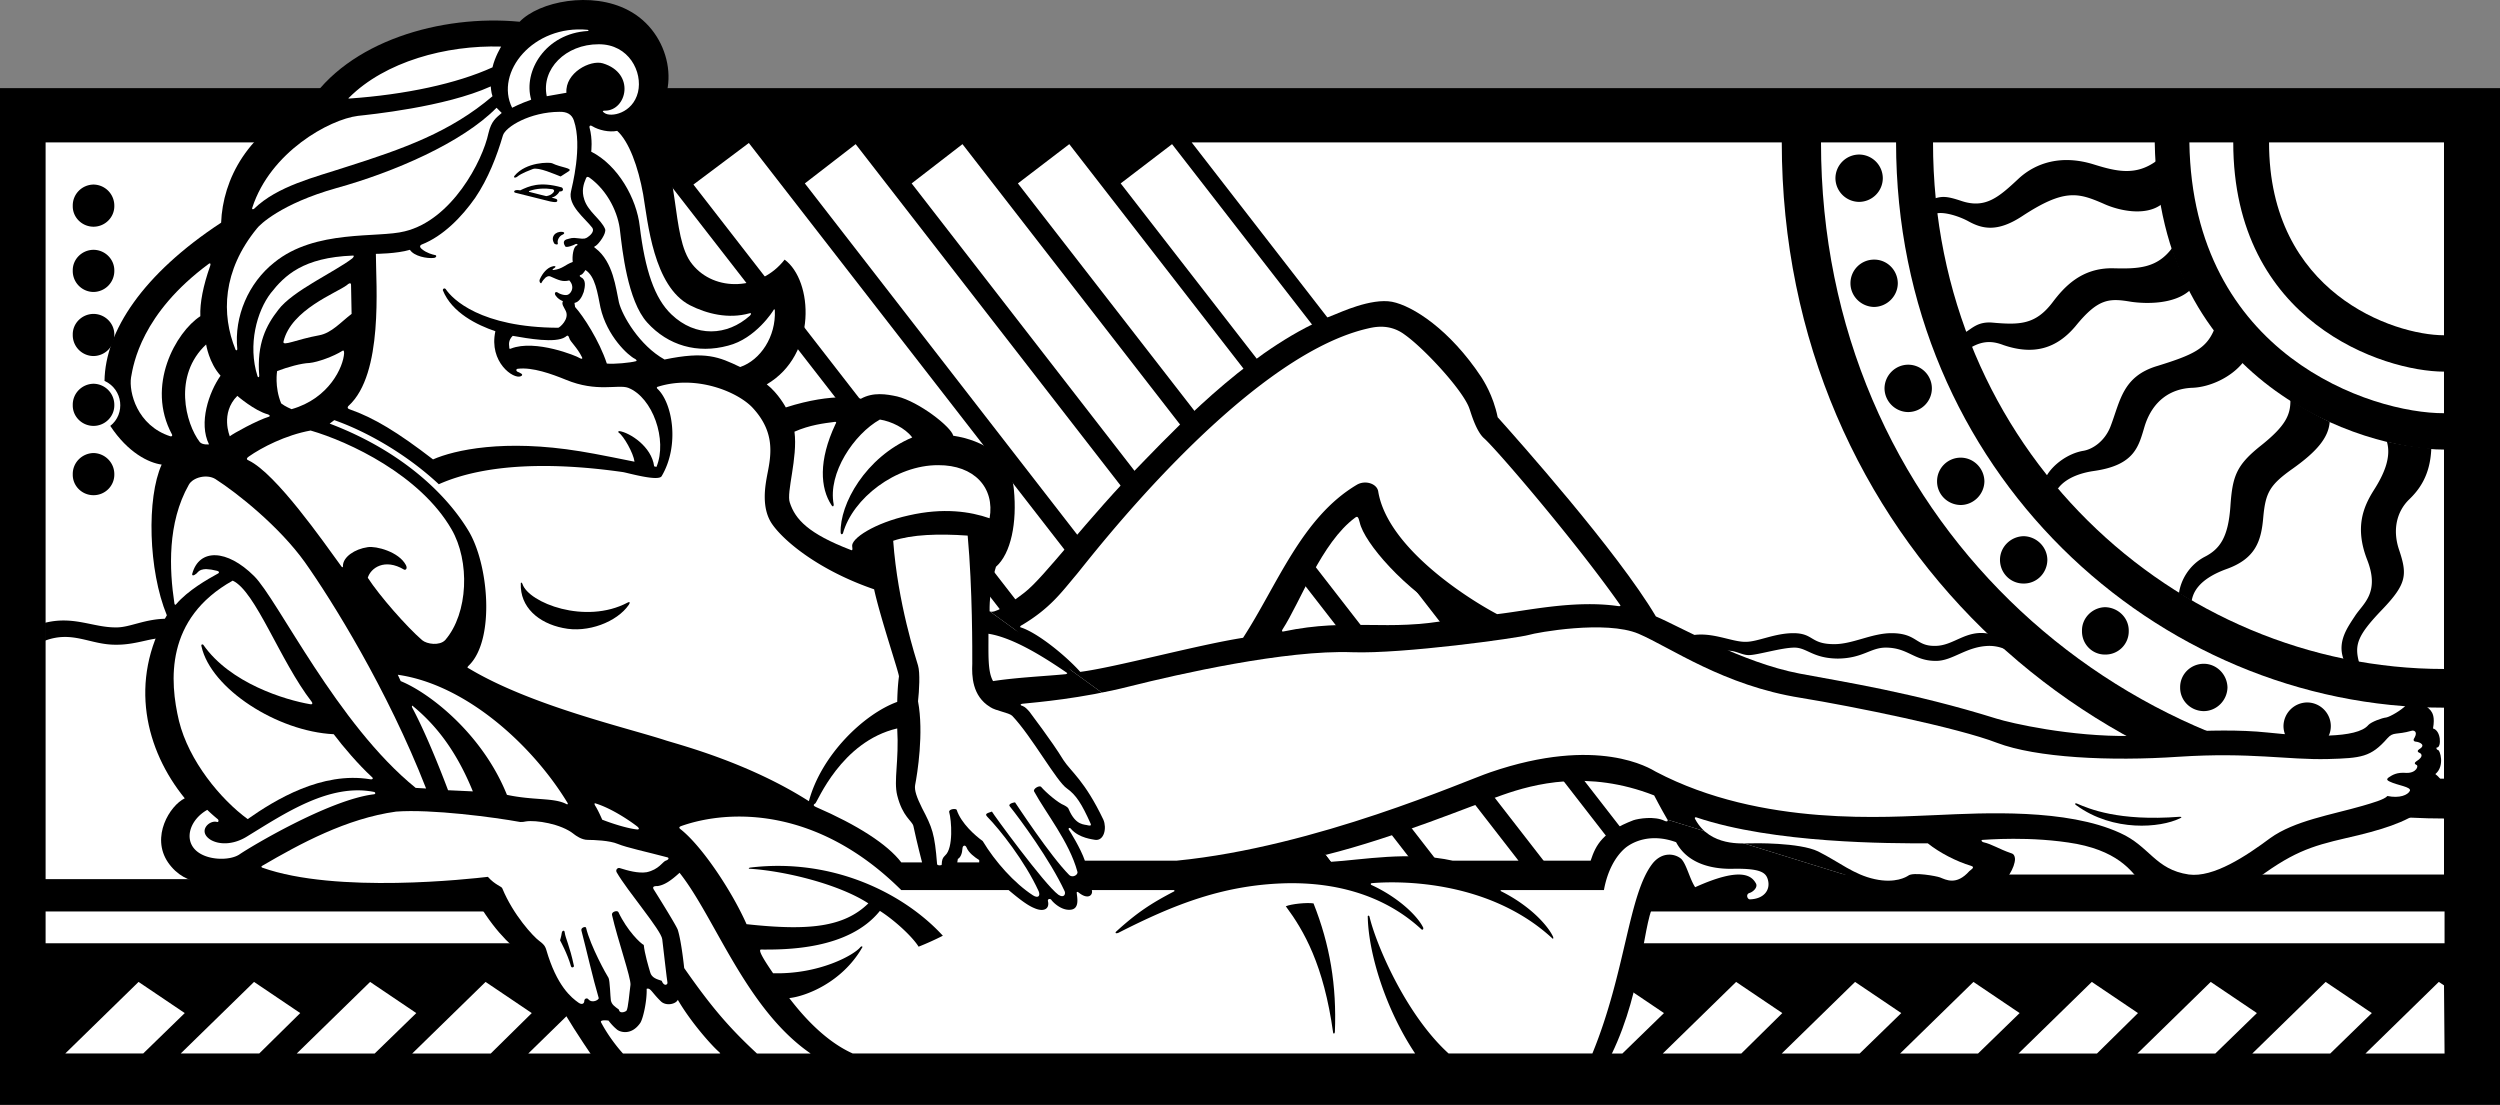
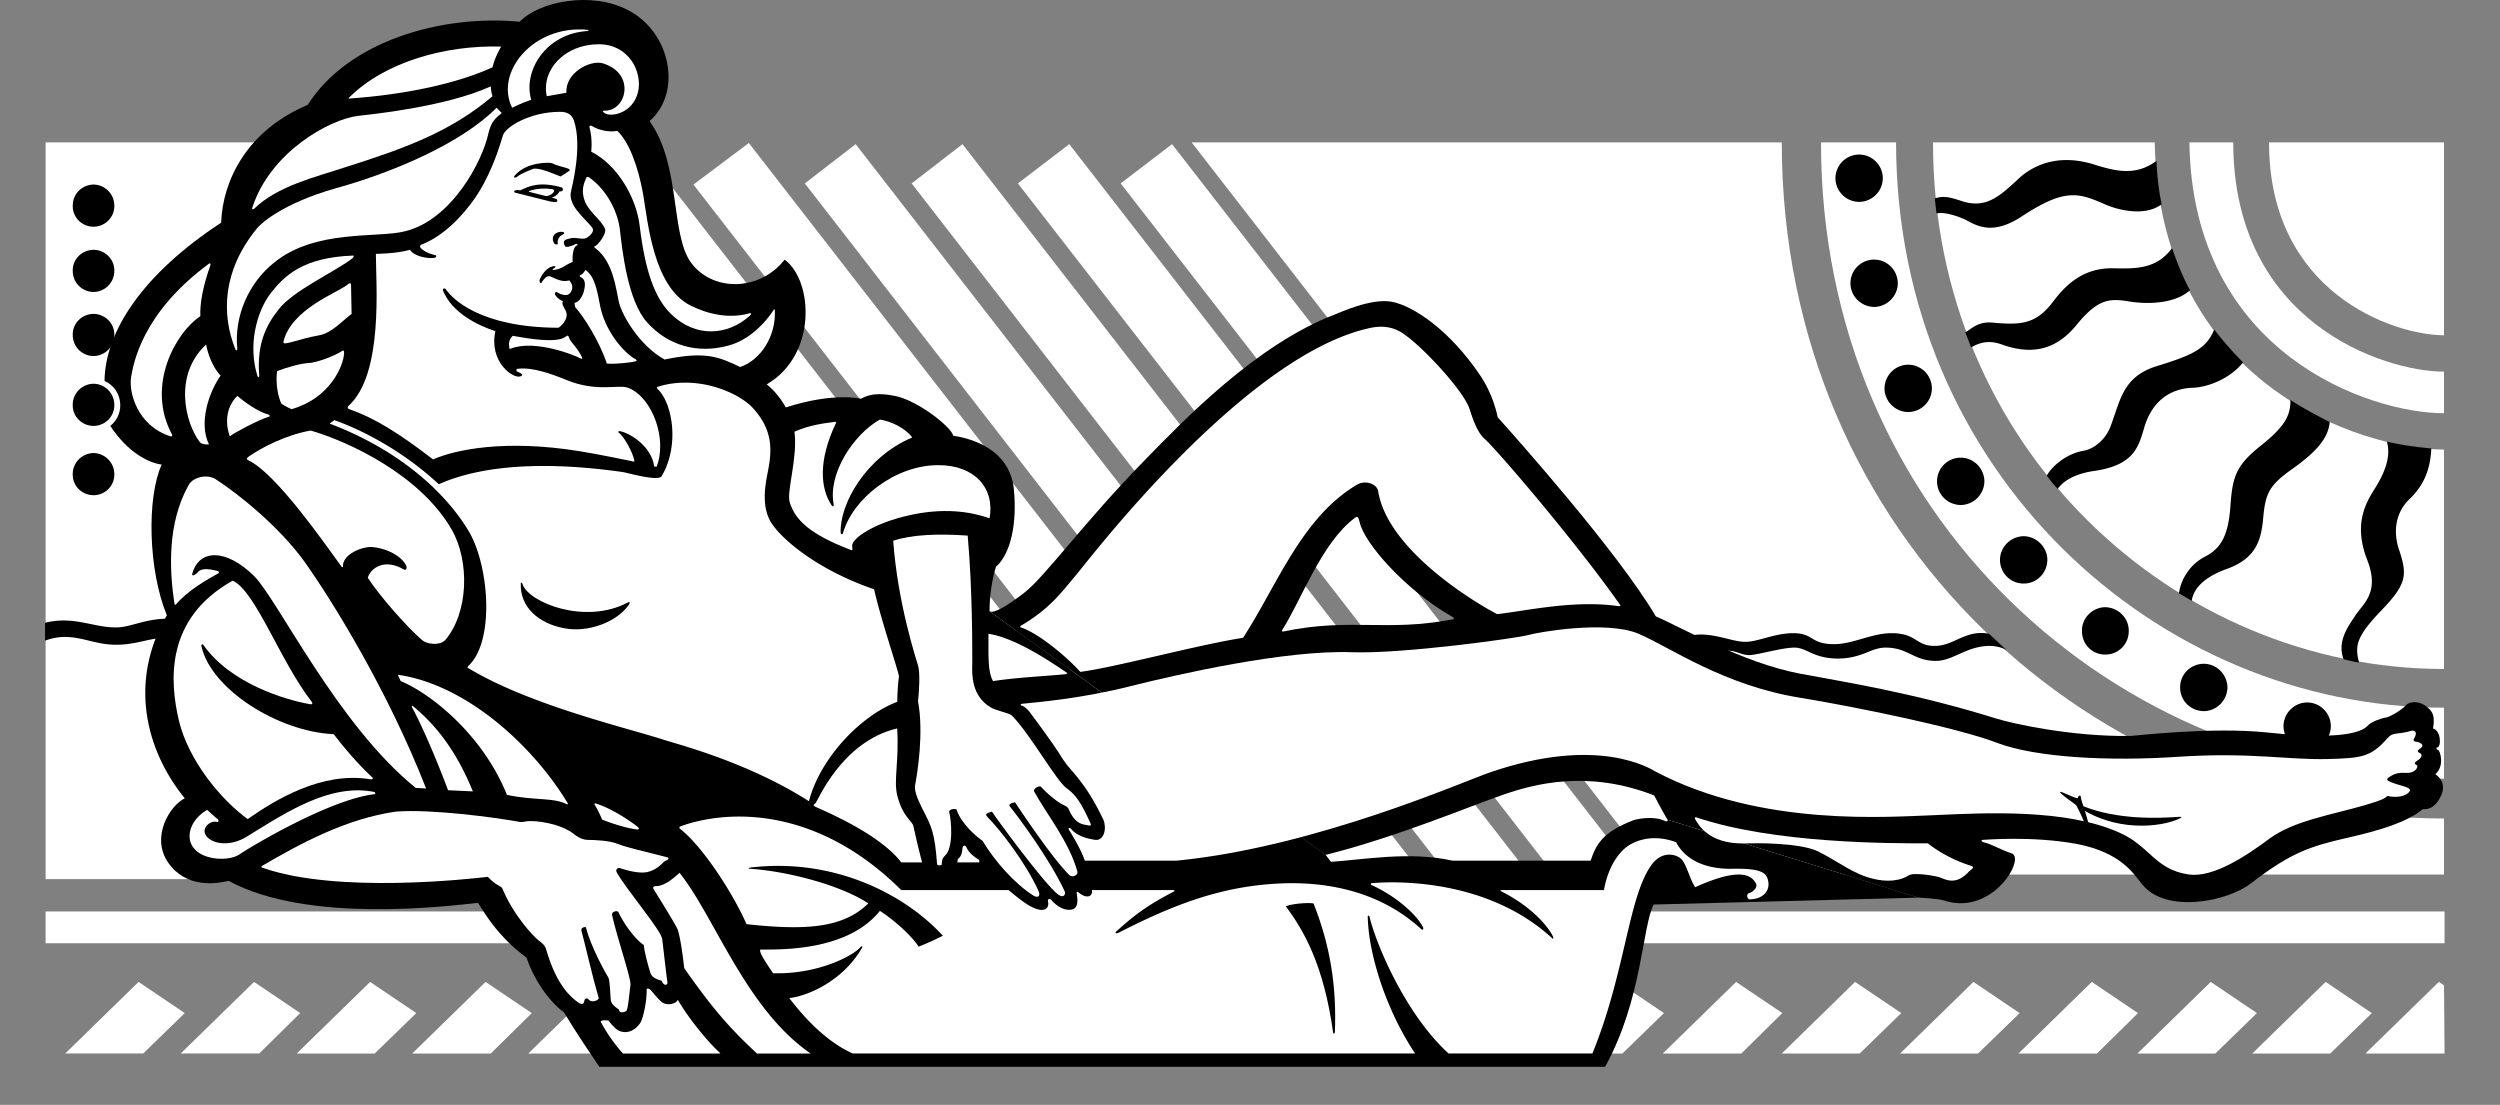
<svg xmlns="http://www.w3.org/2000/svg" width="433" height="191.368">
  <rect width="100%" height="100%" fill="#808080" stroke="none" />
-   <path d="M433 15.267v176.101H0V15.267h433" />
  <path fill="#fff" d="M11.3 182.466 24 170.067l8 5.399-7.2 7H11.3m20 0L44 170.067l8 5.399-7.102 7H31.301m20.097 0 12.704-12.399 8 5.399-7.204 7h-13.5m20 0 12.704-12.399 8 5.399-7.102 7H71.398m20.102 0 12.7-12.399 8 5.399-7.2 7H91.5m298.602 0 12.699-12.399 8 5.399-7.2 7h-13.5m33.297 0H409.7l12.7-12.399.902.598.097 11.8m-53.199.001 12.698-12.399 8 5.399-7.199 7h-13.5m-20.597 0 12.699-12.399 8 5.399-7.102 7h-13.597m-20.5 0 12.699-12.399 8 5.399-7.2 7h-13.5m-20.499 0 12.699-12.399 8 5.399-7.2 7h-13.5m-20.601 0 12.7-12.399 8 5.399-7.098 7H288m-20.5 0 12.7-12.399 8 5.399-7.2 7h-13.5m155.898-24.598v5.5H7.898v-5.5h415.5M299.3 149.067 203 24.966l-8.898 6.8 96.398 124.2 8.8-6.899M393 24.665h30.3v33.402c-8.753-.015-30.32-7.347-30.3-33.402" />
  <path fill="#fff" d="M379.2 24.665c.554 36.817 31.55 46.945 44.1 46.902v-7.199c-10.476-.02-36.503-8.547-36.5-39.703h-7.6" />
  <path fill="#fff" d="M373.2 24.665c.671 41.89 35.812 53.188 50.1 53.203v38c-46.495.004-88.534-38.105-88.5-91.203h38.4" />
  <path fill="#fff" d="M315.398 24.665c-.011 64.7 51.23 110.168 107.903 110.203v-12.3c-49.828.011-94.88-41.004-94.903-97.903h-13" />
  <path fill="#fff" d="M308.602 24.665c.03 68.66 54.558 117.063 114.699 117.102v9.699H304.699l-98.3-126.8h102.203M281.5 149.067 185.2 24.966l-8.9 6.8 96.4 124.2 8.8-6.899m-18.5 0L166.7 24.966l-8.802 6.8 96.301 124.2 8.801-6.899m-18.5 0L148.2 24.966l-8.802 6.8 96.301 124.2 8.801-6.899m-18.398-.101-96.403-124.2-9.597 7.2 96.398 124.2 9.602-7.2m-19.102.101L110.602 24.966l-8.801 6.8 96.3 124.2 8.899-6.899M91.8 24.665H7.899v127.602h184L91.801 24.665" />
  <path d="M373.5 27.868c-3.586 2.625-6.914 1.84-10.898.598-5.575-1.723-9.965-.262-12.903 2.402-3.511 3.282-5.828 5.371-10.097 3.899-2.293-.758-3.145-.813-4.5-.399l.296 2.598c1.403-.32 4.012.512 5.602 1.402 2.367 1.285 4.953 1.875 9.2-.902 7.347-4.832 9.741-4.086 14.1-2.2 2.47 1.15 7.235 2.305 10.098.102-.785-3.578-.898-7.5-.898-7.5m2.7 15.098c-2.634 3.555-6 3.605-10.2 3.5-5.52-.11-8.531 3.297-10.5 5.902-2.95 3.88-5.703 3.934-10.5 3.5-2.406-.168-3.383.957-4.602 1.7l1 2.597c2.2-1.273 3.918-1.043 5.602-.398 5.293 1.808 9.25.574 12.5-3.301 3.918-4.824 5.836-4.836 9.602-4.2 2.738.395 7.52.426 10.199-2-1.754-3.187-3.102-7.3-3.102-7.3m7.301 14.101s2.172 2.895 5 5.7c-2.074 2.601-5.762 4.293-8.8 4.398-3.774.145-6.813 2.246-8.2 6.5-1.074 3.543-1.633 6.871-8.8 7.902-1.516.211-4.7.883-6.302 3.098 0 0-1.007-1.031-1.898-2.297 1.078-1.87 3.668-3.867 6.398-4.3 1.524-.274 3.582-1.59 4.602-4.102 1.73-4.438 2.055-8.785 8.2-10.598 6.066-1.886 8.417-2.937 9.8-6.3m13.2 12.199s2.214 1.535 6.8 3.8c-.191 2.844-2.46 5.297-6.398 8.098-4.016 2.84-4.707 4.18-5.102 8.402-.348 4.196-1.363 7.204-6.398 9-4.957 1.81-5.79 4.215-6 5.5 0 0-1.407-.867-2.204-1.3.286-2.25 1.758-4.895 4.403-6.301 2.719-1.371 4.117-3.441 4.5-8.7.355-5.288 1.004-7.183 5.3-10.6 4.305-3.427 5.13-5.337 5.098-7.9m24.403 8.399c-.18 4.785-2.196 7.262-3.903 8.902-2.011 1.997-2.863 5.079-1.699 8.598 1.453 4.332 1.406 5.906-2.898 10.402-4.297 4.477-4.856 6.094-4 9.2-1.176-.192-2.704-.602-2.704-.602-1.109-3.058.692-5.504 2-7.5 1.375-2.125 4.336-3.973 2.102-9.7-2.207-5.651-.633-9.214 1.102-12 1.78-2.765 3.12-5.769 2.296-8.5 3.461.88 7.704 1.2 7.704 1.2M322 34.966a4.128 4.128 0 0 0 4.102-4.098A4.121 4.121 0 0 0 322 26.767a4.121 4.121 0 0 0-4.102 4.101A4.128 4.128 0 0 0 322 34.966m2.602 18.199c2.246-.039 4.078-1.867 4.097-4.098-.02-2.285-1.851-4.113-4.097-4.101a4.081 4.081 0 0 0-4.102 4.101c.004 2.231 1.832 4.06 4.102 4.098m5.898 18.203c2.266-.015 4.098-1.847 4.102-4.101a4.111 4.111 0 0 0-4.102-4.102c-2.246.008-4.078 1.84-4.102 4.102.024 2.254 1.856 4.086 4.102 4.101m9.102 16.098c2.23-.02 4.062-1.852 4.097-4.098-.035-2.265-1.867-4.097-4.097-4.101a4.084 4.084 0 0 0-4.102 4.101c-.012 2.246 1.816 4.078 4.102 4.098m10.898 13.601c2.246.024 4.078-1.808 4.102-4.101-.024-2.223-1.856-4.05-4.102-4.098-2.27.047-4.098 1.875-4.102 4.098.004 2.293 1.832 4.125 4.102 4.101m14.102 12.301a4.025 4.025 0 0 0 4.097-4.101c.031-2.219-1.8-4.051-4.097-4.102-2.215.05-4.047 1.883-4 4.102-.047 2.297 1.785 4.125 4 4.101m17.098 9.797c2.222-.015 4.05-1.844 4.1-4.098-.05-2.261-1.878-4.093-4.1-4.101-2.294.008-4.126 1.84-4.098 4.101-.028 2.254 1.804 4.083 4.097 4.098m17.903 6.703a4.113 4.113 0 0 0 4.097-4.101c-.004-2.254-1.836-4.086-4.097-4.102a4.142 4.142 0 0 0-4.102 4.102 4.134 4.134 0 0 0 4.102 4.101m18 2.899c2.3-.043 4.132-1.871 4.097-4.102.035-2.285-1.797-4.117-4.097-4.098-2.215-.019-4.043 1.813-4 4.098-.043 2.23 1.785 4.059 4 4.102M16.2 39.267c2-.008 3.624-1.633 3.6-3.602a3.65 3.65 0 0 0-3.6-3.7c-2.012.032-3.637 1.657-3.598 3.7-.04 1.969 1.585 3.594 3.597 3.602m.001 11.3a3.64 3.64 0 0 0 3.6-3.699c.024-1.96-1.6-3.586-3.6-3.601-2.012.015-3.637 1.64-3.598 3.601a3.619 3.619 0 0 0 3.597 3.7m.001 11.097a3.64 3.64 0 0 0 3.6-3.7c.024-1.956-1.6-3.581-3.6-3.597-2.012.016-3.637 1.64-3.598 3.598a3.619 3.619 0 0 0 3.597 3.7m.001 12.101c2-.008 3.624-1.633 3.6-3.602a3.654 3.654 0 0 0-3.6-3.7c-2.012.036-3.637 1.661-3.598 3.7-.04 1.969 1.585 3.594 3.597 3.602m.001 12c2 .004 3.624-1.621 3.6-3.602.024-2.027-1.6-3.652-3.6-3.7-2.012.048-3.637 1.673-3.598 3.7-.04 1.98 1.585 3.606 3.597 3.602m328.301 24c-4.047-.785-6.082 2.129-9.398 2.101-3.344.028-3.067-2.195-7.5-2.203-3.43.008-6.711 1.906-9.903 1.902-4.21.004-3.515-1.894-7.097-1.902-3.309.008-6.176 1.524-8.301 1.5-2.41.024-5.88-1.812-9.403-1.098l5.801 2.7c1.703-.317 2.813.699 4.2.699 1.48 0 5.64-1.293 7.902-1.3 2.18.007 3.152 1.855 7.5 1.901 4.347-.046 5.64-1.894 8.3-1.902 3.91.008 4.88 2.32 8.7 2.3 2.933.02 5.293-2.57 9.3-2.597 1.82.028 2.899.7 2.899.7l-3-2.801M7.8 107.868c4.97-1.246 8.345.836 12.302.797 2.425.04 5.015-1.535 9-1.5l-1.403 3.402c-1.703-.015-4.43 1.141-7.597 1.098-4.465.043-7.516-2.5-12.301-.7v-3.097" />
  <path d="M171.398 105.868c-.062-4.101 1.102-7.703 1.102-7.703 2.61-2.3 3.672-7.637 3.102-13.398-.54-5.711-5.258-8.485-10.5-9.301-.356-1.543-5.95-5.89-9.704-6.8-1.816-.395-4.156-.802-6.296.401 0 0-4.61-1.203-13 1.5 0 0-1.278-2.425-3.301-4 8.793-5.14 8.02-17.98 3.097-21.601-4.171 5.367-12.128 5.648-16 .8-3.898-4.773-1.816-17.03-7.398-24.8 5.676-4.902 3.73-15.356-3.7-19.2-6.35-3.347-15.417-1.519-18.8 2-13.637-1.3-29.762 3.41-36.7 14.4-10.421 4.374-14.722 12.976-15 20.401-13.554 8.899-20.073 18.797-20.198 27.399 3.226 1.48 3.64 5.738 1 7.8 3.058 4.645 6.664 6.4 8.898 6.7-2.605 5.762-2.328 18.293.898 26.101-6.648 11.434-3.687 23.364 3.102 31.7-2.578 1.25-5.918 6.66-2.898 11.101 3.14 4.567 8.414 3.688 10.5 3.2 13.636 7.425 37.964 4.374 43.199 3.8 3.418 5.723 6.512 8.067 8.398 9.5 1.235 3.719 3.758 7.446 6.5 9.5 2.344 3.914 4.531 7.035 6.102 9.399H278c6.398-11.543 6.398-24.032 8.398-28.102l45.903-1.2-43.5-13.5c.164.345-.2.36-.5.2-1.73-.855-4.528-.394-5.403-.098-5.343 2.063-6.468 4.204-7.398 7h-23.898c-7.555-1.68-15.766-.125-21.102.2l-.898-1.2-58.204-42.199" />
  <path d="M229.602 148.067c12.246-3.058 25.289-8.562 30.699-10.402 5.32-1.86 14.664-4.402 26.199.102 0 0 1.137 2.203 2.3 4.199l43.5 13.5s3.528.18 4.4.5c6.96 2.293 12.265-4.316 12.3-7.2-.035-.519-.2-.87-.7-1-2.113-.722-3.269-1.554-4.8-1.898-.313-.101-.438-.394-.102-.402.274.008 8.434-.734 16.301.7 7.856 1.526 9.899 5.308 11.403 7.1 4.132 4.97 14.656 2.934 18.796-.3 6.98-5.367 10.313-6.383 16.403-7.8 6.027-1.36 10.511-2.747 13.3-5 1.419.034 2.438-.614 3.297-2.599.805-2.085-.675-3.148-1.097-3.5 1.672-1.359.84-4.226.398-4.199-.21-.027-.3-.445-.097-.402.769-.043.707-2.926-.704-3.3.364-2.016-.105-2.704-.398-3.099-1.781-2.062-3.82-1.453-4.2-1-.82.926-2.855 2.083-3.5 2.2-.741.07-2.593.761-3.1 1.3-1.934 2.391-10.49 2.06-17.5 1.301-9.513-1.008-22.735.551-23.7.598-10.414.152-20.719-2.223-23.2-3-14.503-4.524-26.44-6.352-34.1-7.8-10.005-1.903-20.829-8.196-24.9-9.9l-35.198.5c-11.418 2.223-17.708-.32-29.301 2.102-.262.082-.317-.093-.2-.3 3.188-4.899 6.75-15.07 12.598-19.403.395-.289.547-.226.801.8.754 3.532 7.828 11.716 16.102 16.403.171.125.421.36 0 .399l35.199-.5c-6.657-11.246-24.094-30.809-27.403-34.5-.789-3.867-2.527-6.442-2.796-6.899-5.504-8.328-11.934-12.398-15.5-13.101-3.649-.684-9.125 1.922-9.903 2.199-13.586 5.164-26.351 18.484-32.8 25.101-10.462 10.657-17.419 20.348-21 23.098-2.797 2.156-5.25 3.68-6 3.203l58.203 42.2" />
  <path fill="#fff" d="M88.7 18.665s1.476-.762 3.3-1.398c-1.438-4.95 2.492-11.473 9.8-11.899.317-.004 0-.203 0-.203-9.452-.918-16.152 7.36-13.1 13.5" />
  <path fill="#fff" d="m94.7 16.665 3.402-.598c-.23-3.472 4.14-5.734 6.296-5.101 5.723 1.719 4.157 8.195.403 8.2-.274-.005-.664.026-.102.401 1.051.793 4.887.11 5.801-3.601.832-3.48-1.563-8.32-6.8-8.3-5.75-.02-9.993 4.327-9 9m-7.9-8.599s-1.093 1.797-1.5 3.598c-6.206 2.824-15.085 4.723-24.8 5.402-.184.024-.21-.054 0-.199 6.2-6.168 16.695-9.082 26.3-8.8M85 14.966s.059 1.05.3 1.7c-7.273 6.198-15.39 9.1-25.5 12.3-5.175 1.71-11.741 3.238-15.8 7.2-.18.132-.426.109-.3-.2 3.116-9.637 13.343-15.277 18.3-15.899 1.879-.21 15.059-1.503 23-5.101" />
  <path fill="#fff" d="m86 18.665.898.902c-.96.844-1.789 1.352-2.296 3.5-1.024 4.836-6.348 15.036-14.5 17-4.653 1.204-15.477-.414-22.602 5.399-4.45 3.52-6.98 9.355-6.398 15-.012.191-.176.324-.301.101-2.5-6.117-2.27-13.699 3.699-21 .406-.57 4.121-4.277 13.8-7 9.923-2.746 21.763-7.855 27.7-13.902m-49.8 27c.288-.152.308.121.198.402-1.199 3.391-1.796 6.403-1.699 8.7-4.215 2.738-9.488 12.035-4.898 20.5.086.18-.028.375-.301.3-5.77-1.875-7.203-7.656-6.8-10.199.402-2.281 1.773-11.054 13.5-19.703" />
  <path fill="#fff" d="M35.7 59.665s.491 3.195 2.5 5.402c-2.028 2.891-3.833 8.208-2 11.899 0 0-1.126.14-1.598-.399-2.454-3.199-4.672-11.523 1.097-16.902m5.403 8.902s2.98 2.583 5.296 3.2c.176.066.5.246.204.398-2.106.649-6.22 2.922-6.801 3.402 0 0-1.688-4.003 1.3-7m20.001-24.3c.316-.051.144.297-.102.5-2.95 2.285-10.352 5.613-12.8 8.898-2.083 2.672-3.75 5.828-3.302 11.402-.004.383-.238.29-.296.098-1.723-5.441-.106-11.27 2.296-14.398 2.41-3.067 5.602-6.168 14.204-6.5" />
  <path fill="#fff" d="M60.102 49.368c.175-.207.722-.558.699 0 .023.551.097 5 .097 5-1.878 1.426-3.453 3.301-5.597 3.7-4.004.73-6.395 1.972-6.2 1.097 1.317-5.547 9.18-8.414 11-9.797M48 64.267c1.863-.703 4.176-1.352 5.602-1.399 1.441-.136 4.214-1.156 5.699-2.101.144-.106.297-.117.3.398-.12 2.352-2.57 7.856-9.101 9.703 0 0-1.14-.468-1.8-1-1.184-2.883-.7-5.601-.7-5.601m54.102-42.2c-.047-.25.113-.453.5-.199 1.097.672 2.91 1.086 4.296.797 2.028 1.817 3.645 6.211 4.5 11 .809 4.828 1.782 15.93 8.102 19.203 2.95 1.5 6.676 2.414 10.3 1.399.25-.11.419.058.098.398-3.964 3.555-9.417 3.79-13.597-.2-2.938-2.788-4.582-7.687-5.5-15.3-.535-4.742-3.727-10.52-8.403-12.898 0 0 .282-2.11-.296-4.2" />
  <path fill="#fff" d="M101.5 30.868c.156-.355.39-.23.602-.101 3.214 2.316 5.02 6.246 5.296 9.3.372 3.055 1.266 12.012 4.704 15.801 3.62 3.996 8.699 5.438 14 4 4.793-1.207 7.843-6.066 7.898-6.203.04-.137.21-.137.2.102.206 4.523-2.473 8.593-6 9.8-3.688-1.761-6-2.78-13.098-1.3-4.329-2.403-7.332-7.586-7.903-9.899-.543-2.402-.957-7.027-4.097-9.402-.293-.164-.196-.281.097-.399.543-.37 1.867-2.132 1.602-2.902-.688-1.68-2.93-2.98-3.602-5.098-.508-1.53-.136-2.687.301-3.699m-.102 15.899s-.43.699-.699.8c-.285.086-.476.231 0 .5.824.418.64 1.575.403 2.5-.317.926-.829 1.758-1.602 1.899l.102.7c1.414 1.562 4.187 5.82 5.5 9.8 1.234.137 4.101-.145 5-.399.293-.043.113-.285-.102-.402-1.168-.543-4.875-3.93-6-8.898-.508-2.516-.902-5.43-2.602-6.5m-3.5 11.601c.282-.191.48-.496.704.2.148.601 1.351 1.57 2.199 3.3.172.371-.156.309-.5.098-.305-.254-7.563-3.258-11.801-1.598-.11.059-.344.14-.3-.3-.044-.391-.18-1.13.6-1.903 2.595.45 7.403 1.328 9.098.203" />
  <path fill="#fff" d="M99.398 20.868c-.37-1.078-1.199-1.531-2.5-1.5-5.086.028-9.347 2.59-9.796 4.098-1.024 3.512-2.551 7.488-4.801 10.8C80.02 37.526 76.78 40.9 73 42.369c-.227.114-.438.387.102.797.765.649 1.828.926 2.199 1 .37.02.34.418-.102.5-1.238.164-3.508-.297-4.199-1.398-2.313.687-5.898.699-5.898.699.015 5.398 1.32 20.797-4.704 26.3-.191.141-.312.462.102.602 4.254 1.485 8.371 3.98 14.5 8.7 3.723-1.622 12.277-3.563 25.5-1.403 2.363.356 9.398 1.8 9.398 1.8-.187-1.51-1.898-4.468-2.699-5-.172-.116-.183-.296.102-.3 1.762.274 5.554 2.649 6 6.102l.398.101c1.93-4.68-.644-12.027-4.898-13.703-1.774-.64-5.426.836-10.801-1.398-2.46-1.004-5.773-2.203-8.3-1.899-.278.008-.388.297-.098.5.359.164 1.285.489.597.797-1.215.582-5.566-2.43-4.398-7.797-3.149-1.066-7.54-3.195-9.102-7.101-.035-.203.238-.469.5-.2 1.153 1.747 6.055 6.649 19.5 6.7.246-.051 1.957-1.485 1.301-2.899-.344-.726-.777-1.176-.5-1.703-.414-.164-.926-.488-1.2-.898-.37-.422-.152-.867.302-.602.378.29 1.453.64 1.898.3.48-.308 1.082-1.327.102-2.398-1.196.29-1.793-.035-3.301-.699-.164-.066-.438-.078-.801.2-.281.277-.52.539-.7.898-.1.289-.503-.176-.3-.598.484-1.086 1.27-1.965 2.102-2.203.257-.125 1.125-.152.199.402-.153.16-.137.22.097.2 1.602-.223 1.946-.91 3.301-1.399-.125-1 .106-2.527.602-2.8.36-.114.27-.391-.102-.301-.273.187-1.644.715-1.8.398-.211-.332-.493-.933.203-1.2.785-.194.945-.35 2-.198 1.125.16 1.332.05 1.699-.2.465-.304 1.191-1 .8-1.601-1.261-1.664-4.269-3.84-3.703-6.3.16-.802 2.024-7.806.5-12.298M43.102 79.767c-.309-.121-.57-.305 0-.7 2.183-1.535 6.343-3.71 10.699-4.5 6.699 1.946 18.98 7.723 24.398 17.098 3.211 5.508 2.934 14.547-1.097 19.203-.965 1.008-3.149.719-4 0-2.657-2.304-7.356-7.64-9.403-10.8.5-1.68 2.906-3.438 6.301-1.403.297.113.602-.215.3-.797-1.202-2.304-5.179-3.332-6.6-3.101-2.298.328-4.263 1.715-4.302 3.199.04.191-.043.469-.296.101-3.133-4.304-11.274-16.003-16-18.3m-5.5 19.101c.332.063.472.34.097.5-1.758.965-5.18 2.907-7.199 5.297-.184.211-.285-.027-.3-.2-.872-5.8-1.243-13.894 2.5-20.5.706-1.292 3.12-1.901 4.6-1 3.868 2.474 11.118 8.282 15.5 14.403 4.65 6.57 14.313 22.063 21 39.2l-1.8-.102c-13.582-10.973-23.922-32.684-28-36.7-4.684-4.66-9.492-4.8-10.7-.398-.081.356.188.41.7 0 .414-.332.602-1.258 3.602-.5" />
  <path fill="#fff" d="M40.3 100.567c3.966 1.801 8.177 13.872 13.7 21 .121.176.223.5-.3.399-4.255-.73-13.829-3.598-18.5-10.3-.165-.126-.41-.063-.302.3 1.645 7.328 13.114 14.726 22.903 15.2 1.59 2.12 4.316 5.312 6.597 7.401.278.208.22.489-.296.399-8.368-1.379-16.457 3.57-21.204 6.902-4.691-3.426-10.195-10.086-11.898-17-1.629-6.867-2.441-17.73 9.3-24.3" />
  <path fill="#fff" d="M64.8 137.567c.329-.078.184-.359 0-.402-7.722-1.543-15.46 3.703-22 7.703-2.374 1.485-4.82 1.461-6.3.598-2.363-1.473-.238-3.508 1.102-3.098.28.051.324-.312.097-.5a27.463 27.463 0 0 1-1.8-1.601c-2.918 1.644-4.028 4.925-2.098 6.898 1.863 1.914 6.023 1.961 7.699.8 1.656-1.151 15.484-9.476 23.3-10.398m12.802-.699 4.296.2c-2.757-6.766-6.183-11.297-10.296-14.7-.293-.304-.297-.043-.204.2 2.977 5.558 6.204 14.3 6.204 14.3m10.198.797c4.704 1.008 8.13.453 10.302 1.602.203.117.304-.028.199-.2-6.074-10.015-17.59-20.515-29.403-22.199l.5 1.098c5.07 2.07 14.18 9.191 18.403 19.7m16.499 4.3c1.423.562 4.255 1.516 6.098 1.7.375-.016.29-.235 0-.5-1.382-1.071-4.48-3.153-7.199-4-.285-.134-.281.105-.097.401.55.864 1.199 2.399 1.199 2.399M57.102 73.368l.796-.601c5.145 1.804 12.13 5.55 18.102 11.101 8.32-3.703 20.066-3.793 31.898-2.101.875.144 6.153 1.672 6.704.699 3.156-5.352 1.863-12.66-.704-15.098-.128-.11-.253-.332.102-.402 6.625-2.063 13.703.887 16.3 3.601 3.923 4.188 3.321 8.028 2.598 11.598-.312 1.746-1.171 5.817.903 8.703 2.086 2.942 8.101 7.938 17.597 11.2 1.047 4.832 4.332 14.542 4.301 15.097-.062.465-.246 1.852-.3 4.402-5.82 2.122-13.172 9.243-15.297 17.2-10.227-6.524-21.762-9.598-24.704-10.5-6.75-2.22-23.402-6.012-34.199-12.5-.246-.117-.383-.133.102-.602 4.453-4.52 3.344-17.515-.2-23.297-3.488-5.781-10.98-13.55-24-18.5" />
  <path fill="#fff" d="M144.7 73.466c.105-.184.26-.422-.098-.399-1.961.254-4.329.532-7 1.7.597 4.566-1.454 10.539-.801 12.3.937 2.86 3.156 5.356 10.597 8.2.246.133.29-.09.204-.602-.29-1.363 3.875-4.094 9.796-5.398 6.008-1.375 10.653-.672 14 .5.938-5.301-2.671-9.23-8.898-9.2-7.371-.03-14.816 5.75-16.5 11.801-.078.188-.336.29-.398-.101-.188-4.93 4.3-13.07 12.398-16.5-1.254-1.66-3.648-2.79-5.602-3.102-4.484 2.508-9.062 9.305-8 14.703.016.336-.168.489-.398.098-1.914-2.906-2.285-7.668.7-14" />
  <path fill="#fff" d="M154.7 93.665c3.202-1.101 7.913-1.25 12.902-.898.847 9.324.8 20.097.796 22.199-.09 2.062-.043 5.578 3.102 7.5.973.66 3.223.96 3.8 1.5 3.372 3.516 7.716 11.422 9.5 12.601 1.579 1.122 2.563 2.66 4.098 6.098.094.215.067.402-.398.3-.672-.222-2.152.102-3.398-2.8-.07-.234-.27-.418-.801-.7-1.004-.374-3.133-2.179-4-3.198-.313-.266-1.403.343-1.2.8 2.02 3.735 6.09 8.727 7.5 13.899.184.539-.812 1.14-1.402.601-3.383-3.414-9.101-12.19-9.398-12.601-.832.125-1.153.445-.903.7 1.739 2.151 7.008 9.32 9.5 14.702.207.469-.101 1.27-1.097.598-2.41-1.77-11.406-14.125-11.5-14.399-.809.282-1.313.368-.801.899 2.164 2.203 6.516 7.707 8.898 12.902.329.813-.09 1.282-1 .7-3.234-2.102-6.562-5.848-8.699-9.403-1.242-.887-3.738-3.058-4.5-5.398-.11-.278-1.422-.157-1.3.398.398 1.383.757 6.23-.7 7.5-.43.406-.57.723-.597 1.602.027.144-.778.195-.801-.102-.418-5.305-.836-6.32-2.602-9.7-.906-1.823-1.363-3.093-1.199-4 .375-1.917 1.531-9.038.5-14.5.2-1.8.383-4.944 0-6.198-.355-1.246-3.504-10.727-4.3-21.602m-13.4 46.102c-.347-.16-.554-.352-.1-.602.378-.215 4.448-10.715 14.198-13 .332 5.664-.644 9.027 0 11.602.934 3.726 2.575 4.386 2.801 5.3.582 2.774 1.5 6.301 1.5 6.301h-3.597c-2.407-3.156-7.633-6.488-14.801-9.601" />
  <path fill="#fff" d="M165.8 149.368h3.802v-.402c-.786-.488-1.848-1.274-2.204-2.2-.207-.48-.68-.366-.699.2-.054.863-.332 1.559-.8 1.8l-.098.602m-120.403.899c-.113-.082-.207-.172 0-.301 6.59-3.848 14.594-8.195 23.204-9.399 6.097-.46 16.964.973 21.5 1.801.375.016.55-.008 1-.101 1.636-.262 6.074.383 8.296 2.199.305.238 1.34 1.008 2.403 1 1.07.008 3.793.098 5.199.7 1.574.648 5.07 1.386 8.5 2.3.45.07.363.43-.2.601-.546.196-1.179 1.54-3.3 2-1.457.23-3.262-.277-4.602-.699-.375-.168-.836.239-.597.7 1.847 3.238 7.719 10.039 7.898 11.597.192 1.586.84 7.32.903 7.5.074.375-.575.793-1-.297-.774-.254-1.747-.484-2-1.5-.301-1.02-.95-3.195-1.102-4.703-.54-.246-2.852-2.422-4.398-5.7-.192-.35-1.23-.05-1.102.5.98 4.306 3.293 10.872 3.2 12.102-.184 1.266-.388 4.118-.7 4.5-.39.301-1.242.47-1.3-.199-.774-.582-1.235-.86-1.4-1.601-.097-.637-.16-3.422-.402-3.899-.312-.445-3.132-5.488-3.898-8.703-.09-.254-.938-.008-.8.5.87 3.317 1.98 8.266 3 11.703.077.254-1.11 1-1.802.2-.218-.286-.699-.122-.699.3 0 .41-.36.746-1 .297-1.219-.86-3.762-2.848-5.597-9.2-.125-.362-.2-.769-1.204-1.5-1.03-.75-4.5-4.495-6.398-9.097-.074-.336-1.246-.582-2.5-2-2.91.336-26.219 2.992-39.102-1.601" />
  <path fill="#fff" d="M124.398 182.466c.446.008.422 0 .102-.3-1.379-1.22-4.89-5.196-7.102-9-.336.75-1.996 1.12-2.898.3-1.645-1.586-1.82-2.426-2.5-2.2.07 2.141-.621 5.16-1.102 5.9-1.59 2.308-3.632 1.562-4.097 1.1-.836-.695-1.403-1.5-1.403-1.5s-1.55-.218-1.296.301c1.632 3.094 3.796 5.399 3.796 5.399h16.5m6.704 0h9.296c-11.214-7.719-16.535-23.535-22.699-31.3-1.512 1.382-2.625 2.124-3.8 2.3-.395.004-1.094-.012-.598.7.758 1.202 3.945 6.32 4.097 6.901.637 2.028 1.102 6.598 1.102 6.598 4.621 6.621 7.676 10.23 12.602 14.8M260 154.165h17.8c.587-3.281 1.973-5.824 3.7-7.297 1.32-1.082 4.426-2.597 8.8-1 2.262 4.274 7.368 4.7 10.098 4.598 4.582-.043 5.461.68 5.801 1.902.492 1.801-.71 3.324-3.097 3.399-.438.039-.793-.867-.102-1.102.637-.176 1.54-1.015 1.102-1.7-.696-1.202-2.407-2.96-10.5.7-.973-1.488-1.48-3.937-2.403-4.898-1.02-.89-3.187-1.32-4.898.699-4.262 5.3-4.68 18.809-10.5 33h-24.903c-7.476-6.793-12.613-19.047-13.699-23.7-.078-.245-.355-.253-.3.102.14 6.262 3.054 15.88 8.203 23.598h-97.403c-5.707-2.54-9.98-8.32-11-9.598 2.844-.293 9.133-2.699 12.602-8.703.18-.191-.024-.406-.301-.098-1.086 1.34-7.098 4.715-15.102 4.5-1.015-1.496-2.777-4.086-2.097-4.101 4.043.015 15.14.105 20.597-6.7 2.684 1.72 5.68 4.54 6.704 6.2a49.223 49.223 0 0 0 4.199-1.899c-6.692-7.3-19.043-13.543-33.403-11.8-.207.039-.289.226-.097.199 6.18.371 15.57 2.703 20.597 6-4.242 4.129-10.3 4.777-21.097 3.601-2.617-5.898-7.844-13.671-11.5-16.5-.258-.242-.125-.375.199-.5 8.406-2.96 23.621-3.285 38.102 11.098h18.597c2.028 1.715 3.367 2.684 4.403 3.102 1.703.773 2.734.132 2.398-1.2-.055-.421.406-.464.602-.199.175.29 1.656 1.86 3.296 1.7 1.598-.118 1.18-2.06 1.102-2.801-.063-.336.105-.348.3-.2 1.72 1.403 2.555.387 2.302-.402h14.296v.203c-3.96 2.067-6.414 3.637-10.097 7-.168.196-.09.375.398.2 9.531-4.856 18.547-8.56 30.2-8.602 3.472.043 13.972.277 22.3 8 .25.187.371-.113.301-.3-.953-2.013-4.375-5.298-9-7.4-.106-.093-.137-.277.102-.3 3.55-.324 19.785-.973 31.199 9.5.238.277.27.012.199-.2-.695-1.577-3.52-5.14-9-7.898-.246-.082 0-.203 0-.203m-88-36.199c-.96-1.68-.777-4.594-.8-8.2 4.464.696 10.081 4.368 13.5 6.7.3.184.046.242-.098.3-3.278.329-8.54.567-12.602 1.2m15.102-1.598c-2.512-2.808-7.414-6.785-10.301-7.703-.18-.023-.149-.246.199-.398 4.86-2.895 6.805-5.621 9.398-8.7 1.899-2.207 28.532-37.347 50.204-42.601 1.015-.223 3.878-1.113 6.699 1 3.402 2.406 10.156 9.71 11.199 12.8.184.434 1.113 3.954 2.602 5.2 2.367 2.164 15.87 17.937 23.5 28.8.148.231-.043.243-.403.2-7.594-1.074-15.781.824-20.898 1.402-4.871-2.566-19.028-11.449-20.602-21.3-.261-1.333-2.273-1.954-3.699-1.102-9.57 5.684-13.781 17.383-19.7 26.5-7.956 1.242-22.155 5.129-28.198 5.902" />
  <path fill="#fff" d="M187.898 149.067c-.718-2.117-2.605-5.132-2.796-5.402-.106-.265.199-.39.398-.098 1.402 1.625 3.855 1.813 4.2 1.899 1.538.183 2.03-2.047 1.402-3.5-3.23-6.762-5.586-8.29-6.903-10.3-2.168-3.544-5.664-8.024-5.898-8.4-.39-.44-.742-.827-1.2-1-.464-.105-.464-.37.2-.398 2.062-.215 10.015-.863 18.398-3 8.453-2.117 26.996-6.332 38.5-5.902 8.758.316 28.738-2.461 30.602-3 1.254-.395 13.308-2.606 19-.2 5.594 2.407 14.75 8.981 28.097 11.102 9.04 1.477 27.262 5.18 34 7.797 6.766 2.563 19.454 3.223 31.5 2.402 12.45-.812 18.786.575 25.801.399 5.797-.164 7.43-.32 10.301-3.598 1.047-1.176 1.508-.527 4.2-1.3.362-.122 1.1.124.5 1.199-.227.289-.278.683.3.699.625.078 1.734.586.5 1.3-.352.227-.29.489 0 .602.266.07 1.004.582-.5 1.5-.336.235-.328.45 0 .598.488.148.023 1.445-1.7 1.402-1.698-.144-2.437.363-3.1.797-.173.164-.513.383.198.703 1.34.668 3.754.903 3.5 1.598-.355.734-1.789 1.336-3.898.902-.527.621-2.613 1.203-4.3 1.7-5.384 1.558-11.813 2.574-16 5.597-4.138 3.082-9.821 6.879-14.098 6.3-5.856-.859-6.754-4.894-11.903-7.198-9.262-4.254-23.601-3.465-31.699-3.102-8.184.281-30.29 2.18-48.7-7.5-.968-.547-9.988-6.324-28.698.102-4.29 1.43-30.075 12.91-54.301 15.3h-15.903" />
  <path fill="#fff" d="M293.8 141.567c-.214-.062-.355.055-.198.301 2.59 4.852 8.37 4.16 9.296 4.2.832-.04 8.778-.165 12 1.398 3.68 1.844 6.176 4.02 9.801 4.8 3.59.79 5.496-.398 5.801-.6.844-.688 4.965.085 5.5.3 1.031.398 2.836 1.46 5.102-1.098.152-.156 1.109-.664.296-.902-2.515-.746-5.476-2.274-7.5-3.899-6.441.004-26.652.051-40.097-4.5" />
  <path d="M89.5 30.665c-.379.215-.582.043-.398-.2 2.015-2.468 6.144-2.366 6.5-2.198 1.62.793 3.703.84 2.898 1.398-.648.41-1.398.902-1.398.902-.942-.351-3.809-1.648-4.801-1.3-.504.222-1.922.672-2.801 1.398m-.3 2.703c-.255-.082-.302-.61.902-.402 1.527-.715 3.328-1.594 7.199-.5.226.11.449.73-.403.7-.277.566-.925.984-1.199 1-.187-.016-.18.026 0 .1.461.157.942.15.801.602-.11.297-1.3 0-1.3 0-1.352-.351-6-1.5-6-1.5" />
  <path fill="#fff" d="M94.602 33.966s.816-.05 1.296-.7c.145-.222.079-.421-.199-.5-1.344-.19-2.73-.144-4 .301-.16.032-.113.196.102.2 1.215.324 2.8.699 2.8.699" />
-   <path d="M97.398 40.665c.317-.11.532-.437 0-.5-1.195-.144-2.117.875-1.398 2 .05.156.762.356.602-.098-.118-.472.296-1.214.796-1.402m11.302 63.703c.464-.238.429.059.198.399-2.007 2.918-7.074 4.941-11.398 4-4.254-.852-7.445-3.625-7.3-7.7.003-.296.237-.14.3.098 1.078 3.238 10.887 7.074 18.2 3.203m118.8 52.098c-1.145-.172-3.82.086-4.8.5 3.144 4.23 6.57 10.152 8.198 21.902.012.18.25.242.301-.101.336-8.09-.867-15.164-3.699-22.301m132.102-17c-.356-.23-.149-.406.097-.3 2.074.894 7.164 3.116 17.801 2.3.438 0 .422.129 0 .3-3.285 1.579-11.426 2.41-17.898-2.3M97 162.868s.223-.699.3-1.3c.071-.43.473-.516.5-.102.165 1.164.856 2.273 1.598 5.8.086.223-.378.462-.5.102-.613-2.195-1.898-4.5-1.898-4.5" />
+   <path d="M97.398 40.665c.317-.11.532-.437 0-.5-1.195-.144-2.117.875-1.398 2 .05.156.762.356.602-.098-.118-.472.296-1.214.796-1.402m11.302 63.703c.464-.238.429.059.198.399-2.007 2.918-7.074 4.941-11.398 4-4.254-.852-7.445-3.625-7.3-7.7.003-.296.237-.14.3.098 1.078 3.238 10.887 7.074 18.2 3.203m118.8 52.098c-1.145-.172-3.82.086-4.8.5 3.144 4.23 6.57 10.152 8.198 21.902.012.18.25.242.301-.101.336-8.09-.867-15.164-3.699-22.301m132.102-17c-.356-.23-.149-.406.097-.3 2.074.894 7.164 3.116 17.801 2.3.438 0 .422.129 0 .3-3.285 1.579-11.426 2.41-17.898-2.3s.223-.699.3-1.3c.071-.43.473-.516.5-.102.165 1.164.856 2.273 1.598 5.8.086.223-.378.462-.5.102-.613-2.195-1.898-4.5-1.898-4.5" />
</svg>